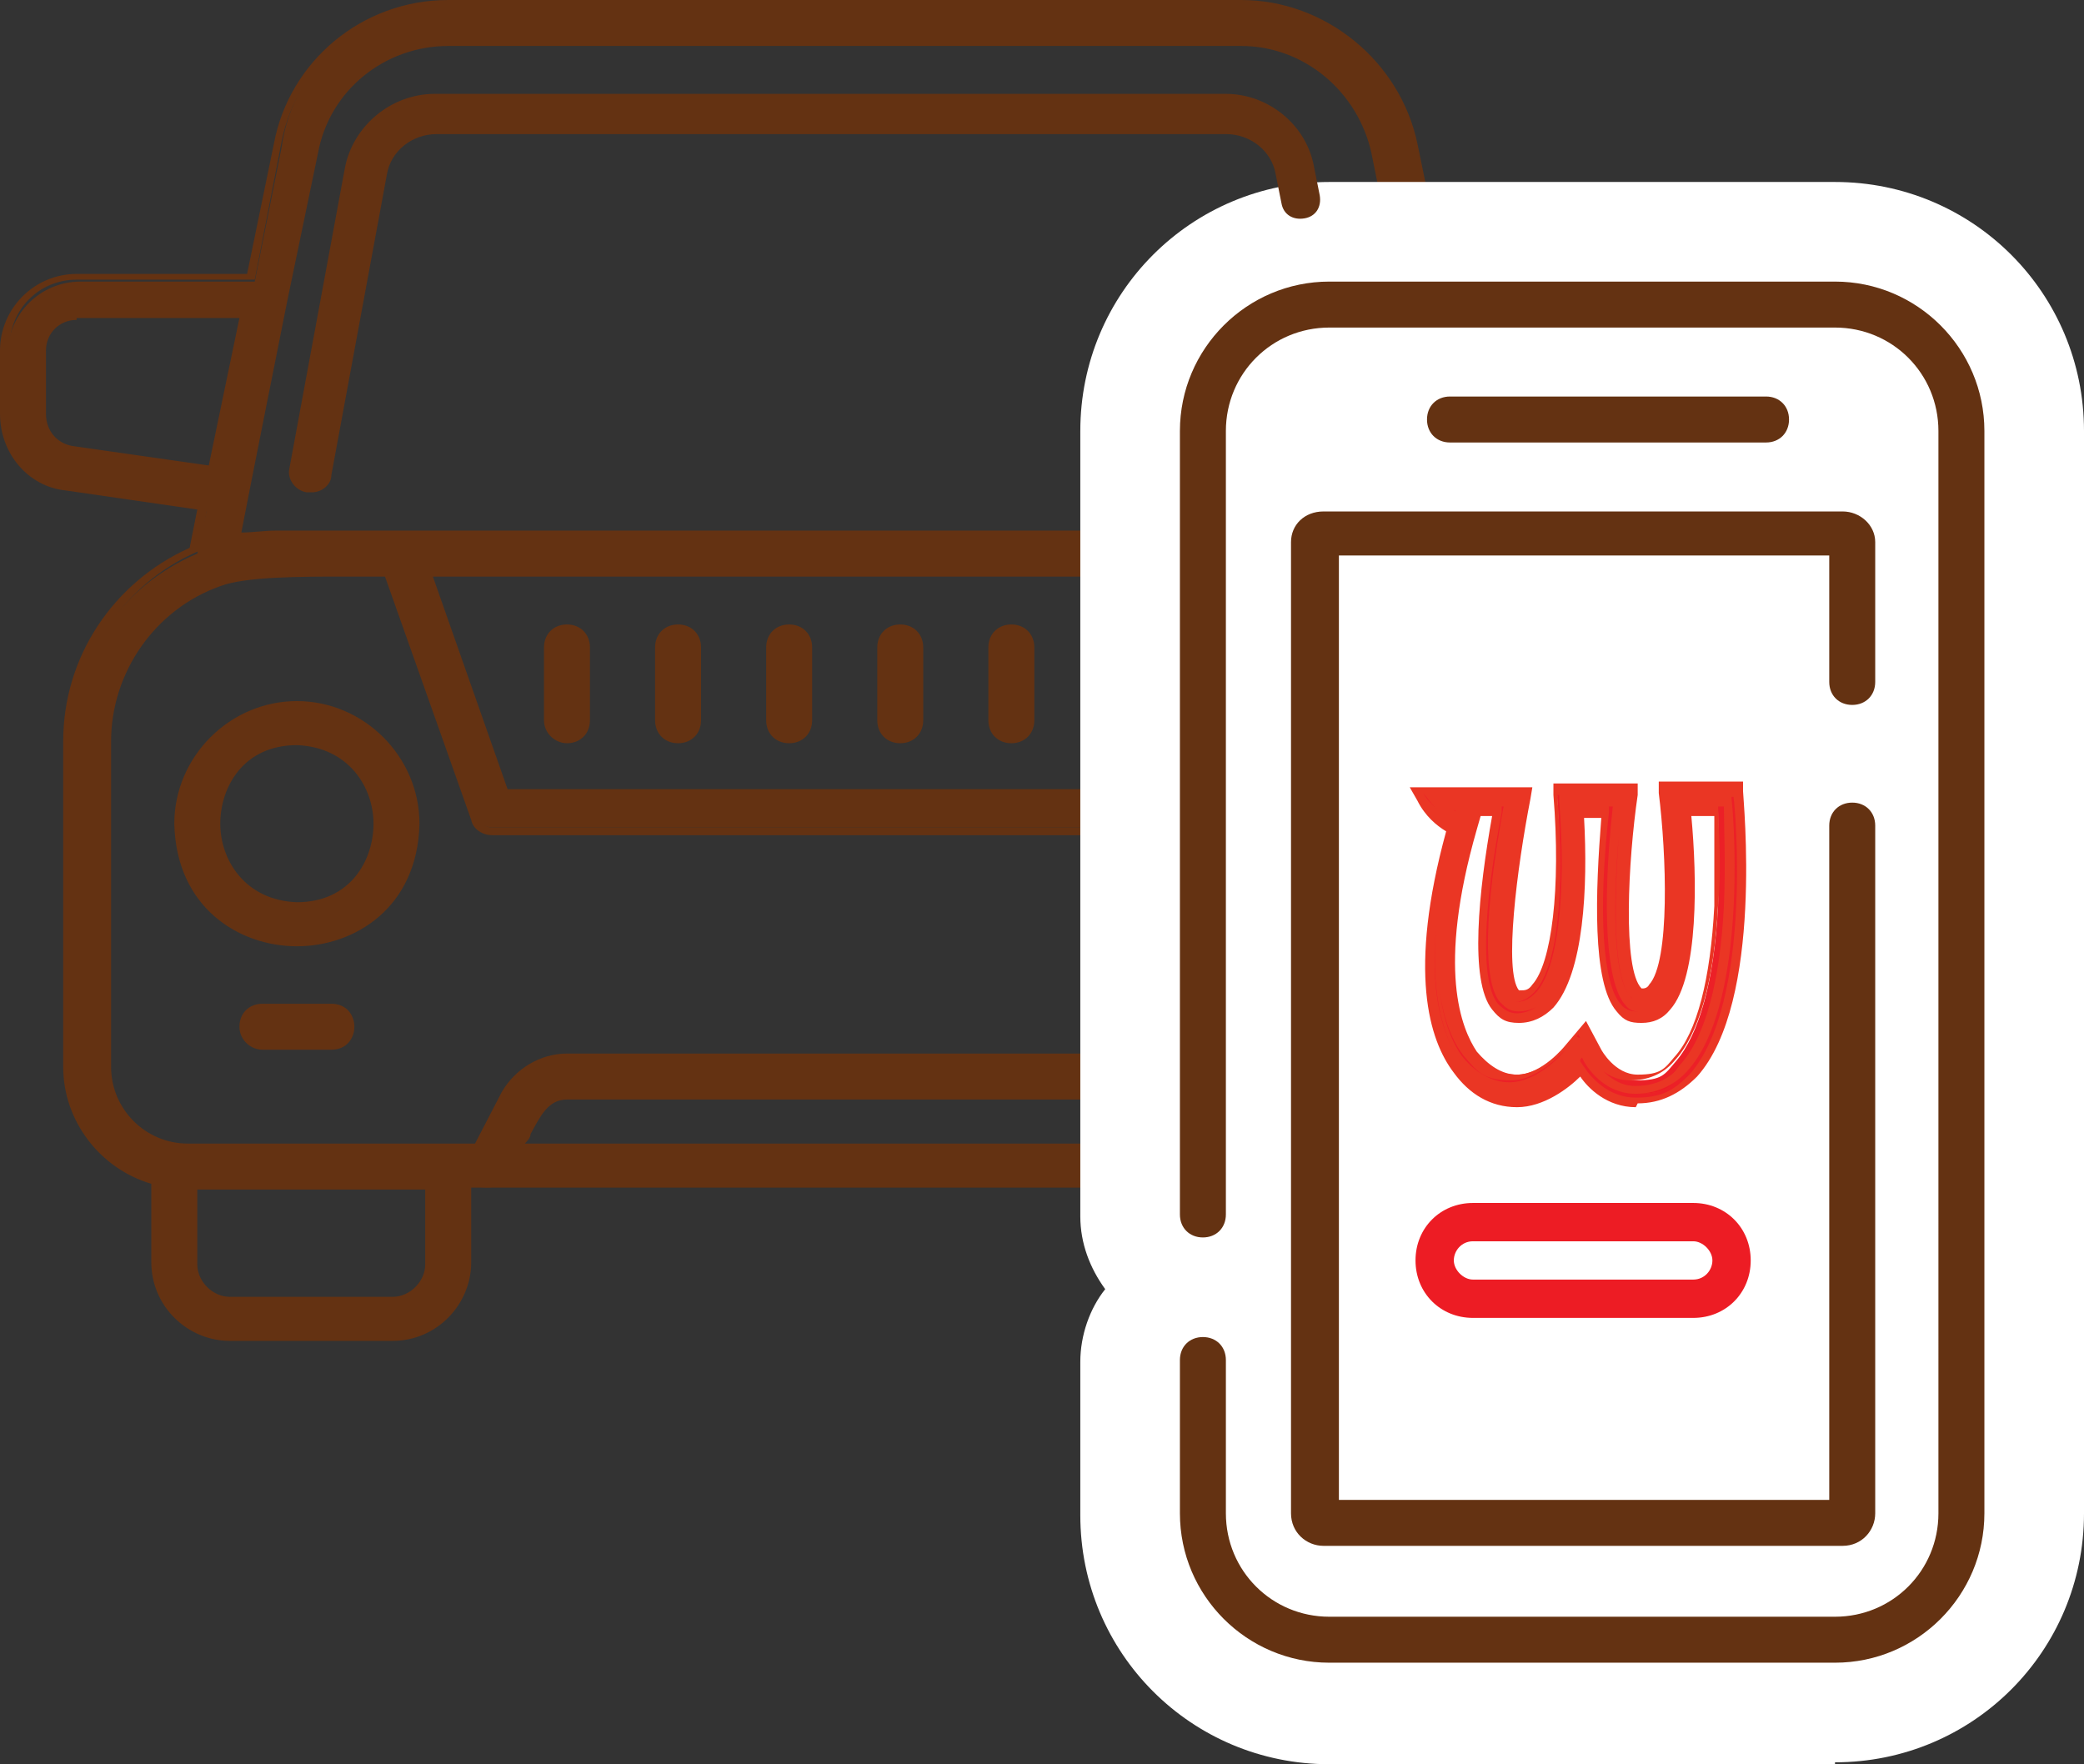
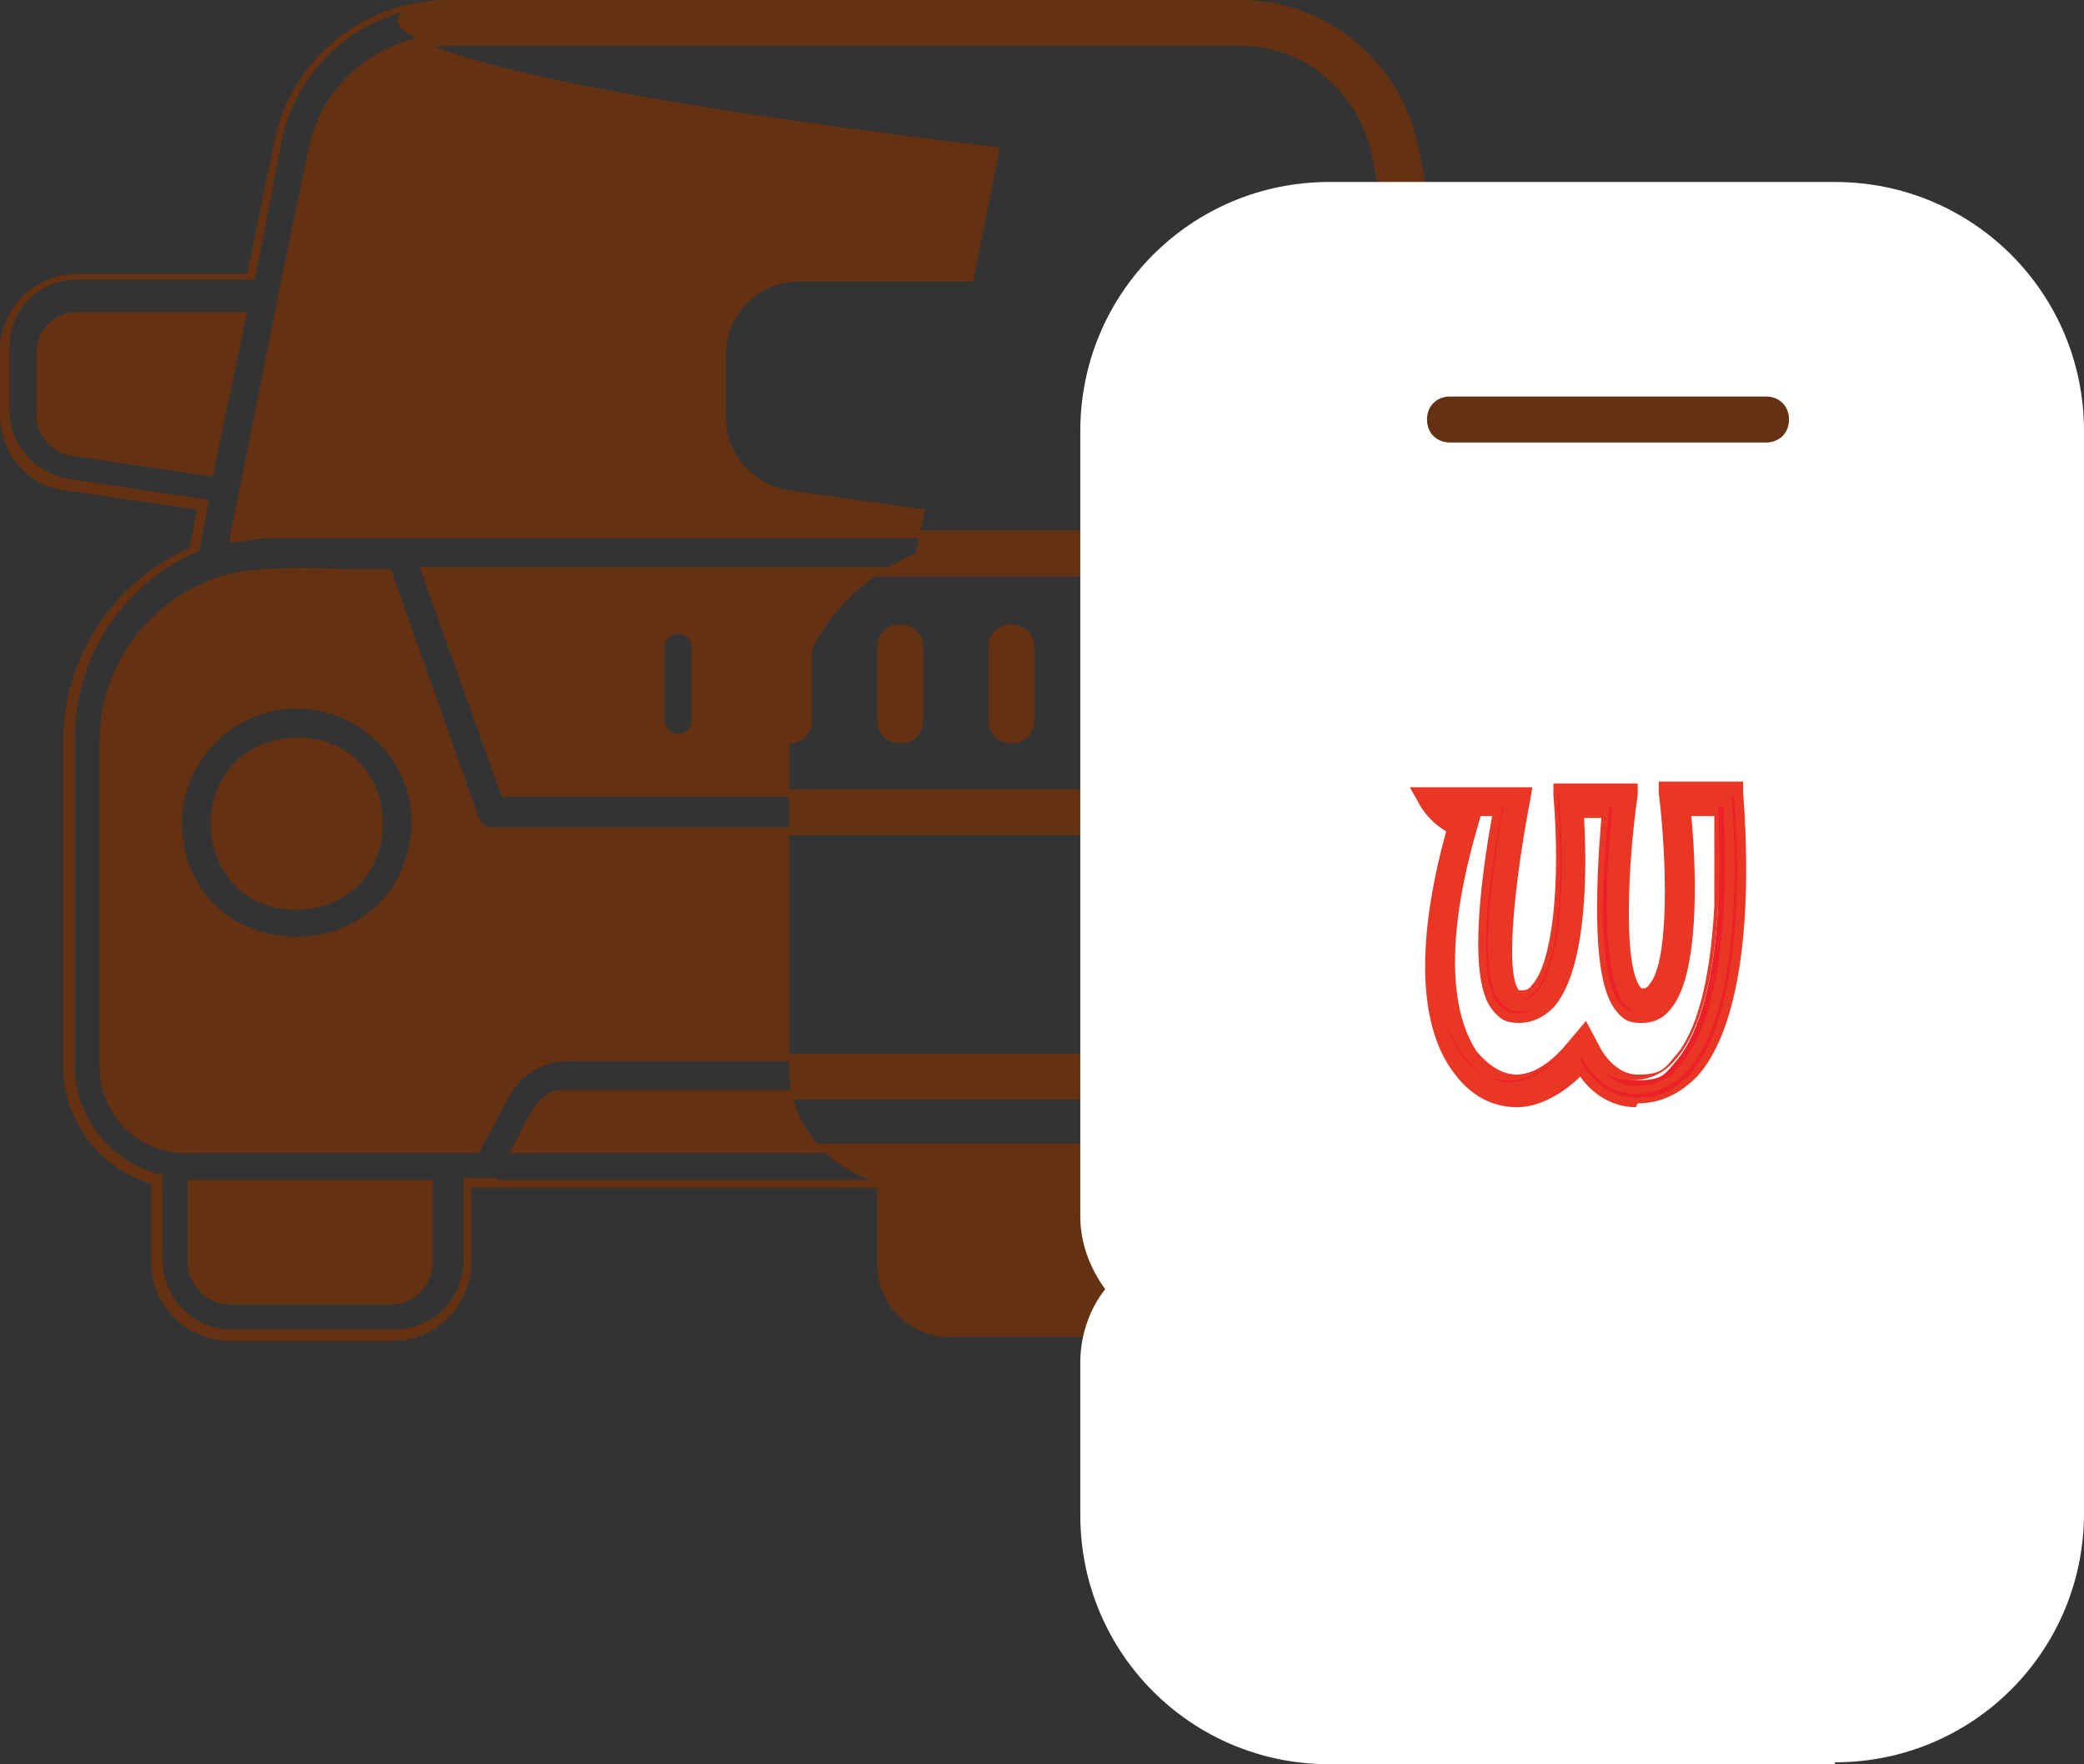
<svg xmlns="http://www.w3.org/2000/svg" id="Layer_2" version="1.1" viewBox="0 0 108.8 92.1">
  <rect x="0" y="0" width="108.8" height="92.1" fill="#333333" stroke="none" />
  <defs>
    <style>
      .st0 {
        fill: none;
      }

      .st1 {
        fill: #643212;
      }

      .st2 {
        fill-rule: evenodd;
      }

      .st2, .st3 {
        fill: #fff;
      }

      .st4 {
        fill: #ec2027;
      }

      .st5 {
        fill: #ed1c24;
      }

      .st6 {
        fill: #ec1c24;
      }

      .st7 {
        fill: #ea3624;
      }
    </style>
  </defs>
  <g id="Layer_1-2">
-     <path class="st1" d="M34.4,37.6v-3.8c0-.5.4-1,1-1s1,.4,1,1v3.8c0,.5-.4,1-1,1s-1-.4-1-1ZM41.2,38.6c.5,0,1-.4,1-1v-3.8c0-.5-.4-1-1-1s-1,.4-1,1v3.8c0,.5.4,1,1,1ZM58.5,38.6c.5,0,1-.4,1-1v-3.8c0-.5-.4-1-1-1s-1,.4-1,1v3.8c0,.5.4,1,1,1ZM52.8,38.6c.5,0,1-.4,1-1v-3.8c0-.5-.4-1-1-1s-1,.4-1,1v3.8c0,.5.4,1,1,1ZM47,38.6c.5,0,1-.4,1-1v-3.8c0-.5-.4-1-1-1s-1,.4-1,1v3.8c0,.5.4,1,1,1ZM87.9,18.3v3.3c0,1.9-1.4,3.5-3.3,3.8l-7.1,1,.5,2.4c3.9,1.6,6.5,5.6,6.5,9.9v17c0,2.9-1.9,5.3-4.6,6v4.3c0,2.1-1.7,3.8-3.8,3.8h-8.5c-2.1,0-3.8-1.7-3.8-3.8v-4.1H26.3c-.1,0-.3,0-.4,0-.3.2-1.2,0-1.5,0v4.1c0,2.1-1.7,3.8-3.8,3.8h-8.5c-2.1,0-3.8-1.7-3.8-3.8v-4.3c-2.6-.7-4.6-3.1-4.6-5.9v-17c0-4.4,2.6-8.2,6.6-9.9l.5-2.3-7.1-1c-1.9-.3-3.3-1.9-3.3-3.8v-3.3c0-2.1,1.7-3.8,3.8-3.8h9.1l1.4-7C15.3,3.3,19.1.2,23.4.2h41.4c4.3,0,8.1,3.1,8.9,7.3l1.4,7h9c2.1,0,3.8,1.7,3.8,3.8h0ZM12.2,28.1c.7-.1,1.4-.2,2.1-.2h59.4c.7,0,1.4,0,2.1.2-.9-4.5-3.1-15.6-4.1-20.2-.7-3.3-3.7-5.8-7.1-5.8H23.4c-3.4,0-6.4,2.4-7.1,5.8l-1.6,7.7c-.3,1.6-2.2,11.1-2.5,12.5h0ZM22.2,29.9l4.1,11.6h35.4l4.1-11.6s-43.6,0-43.6,0ZM11,24.6l1.6-8.1H4c-1,0-1.8.8-1.8,1.9v3.3c0,1,.7,1.8,1.7,1.9l7.2,1.1h0ZM22.4,61.8h-12.3v4.1c0,1.1.9,1.9,1.9,1.9h8.5c1.1,0,1.9-.9,1.9-1.9v-4.1ZM59.4,59.9c-.7-1-1-2.9-2.5-2.8h-27.3c-1.5,0-1.9,1.8-2.5,2.8h32.4ZM78,61.8h-12.3v4.1c0,1.1.9,1.9,1.9,1.9h8.5c1.1,0,1.9-.9,1.9-1.9,0,0,0-4.1,0-4.1ZM76.6,30.3c-1.9-.8-6.7-.4-8.8-.5l-4.5,12.8c-.1.4-.5.6-.9.6H25.7c-.4,0-.8-.3-.9-.6l-4.5-12.8c-2.1.1-6.9-.3-8.9.5-3.5,1.3-5.8,4.6-5.8,8.3v17c0,2.3,1.9,4.2,4.2,4.2h15.1l1.5-2.8c.6-1.2,1.9-1.9,3.2-1.9h27.3c1.3,0,2.6.7,3.2,1.9l1.5,2.8h16.8c2.3,0,4.2-1.9,4.2-4.2v-17c0-3.8-2.4-7.1-6-8.4h0ZM86,18.3c0-1-.8-1.9-1.8-1.9h-8.6c.3,1.4,1.3,6.7,1.6,8.1l7.2-1.1c1-.1,1.7-1,1.7-1.9v-3.3h0ZM74.8,52.7h-3.6c-.5,0-1,.4-1,1s.4,1,1,1h3.6c1.2,0,1.3-1.9,0-1.9h0ZM72.6,36.8c8.2.3,8.2,12.1,0,12.4-3.4,0-6.2-2.8-6.2-6.2s2.8-6.2,6.2-6.2h0ZM68.3,43c.2,5.7,8.4,5.7,8.6,0-.2-5.7-8.4-5.7-8.6,0ZM29.6,38.6c.5,0,1-.4,1-1v-3.8c0-.5-.4-1-1-1s-1,.4-1,1v3.8c0,.5.4,1,1,1ZM21.7,43c-.3,8.2-12.1,8.2-12.4,0,0-3.4,2.8-6.2,6.2-6.2s6.2,2.8,6.2,6.2h0ZM15.5,38.7c-5.7.2-5.7,8.4,0,8.6,5.7-.2,5.7-8.4,0-8.6ZM17.3,52.7h-3.6c-.5,0-1,.4-1,1s.4,1,1,1h3.6c1.2,0,1.2-1.9,0-1.9h0Z" />
+     <path class="st1" d="M34.4,37.6v-3.8c0-.5.4-1,1-1s1,.4,1,1v3.8c0,.5-.4,1-1,1s-1-.4-1-1ZM41.2,38.6c.5,0,1-.4,1-1v-3.8c0-.5-.4-1-1-1s-1,.4-1,1v3.8c0,.5.4,1,1,1ZM58.5,38.6c.5,0,1-.4,1-1v-3.8c0-.5-.4-1-1-1s-1,.4-1,1v3.8c0,.5.4,1,1,1ZM52.8,38.6c.5,0,1-.4,1-1v-3.8c0-.5-.4-1-1-1s-1,.4-1,1v3.8c0,.5.4,1,1,1ZM47,38.6c.5,0,1-.4,1-1v-3.8c0-.5-.4-1-1-1s-1,.4-1,1v3.8c0,.5.4,1,1,1ZM87.9,18.3v3.3c0,1.9-1.4,3.5-3.3,3.8l-7.1,1,.5,2.4c3.9,1.6,6.5,5.6,6.5,9.9v17c0,2.9-1.9,5.3-4.6,6v4.3c0,2.1-1.7,3.8-3.8,3.8h-8.5c-2.1,0-3.8-1.7-3.8-3.8v-4.1c-.1,0-.3,0-.4,0-.3.2-1.2,0-1.5,0v4.1c0,2.1-1.7,3.8-3.8,3.8h-8.5c-2.1,0-3.8-1.7-3.8-3.8v-4.3c-2.6-.7-4.6-3.1-4.6-5.9v-17c0-4.4,2.6-8.2,6.6-9.9l.5-2.3-7.1-1c-1.9-.3-3.3-1.9-3.3-3.8v-3.3c0-2.1,1.7-3.8,3.8-3.8h9.1l1.4-7C15.3,3.3,19.1.2,23.4.2h41.4c4.3,0,8.1,3.1,8.9,7.3l1.4,7h9c2.1,0,3.8,1.7,3.8,3.8h0ZM12.2,28.1c.7-.1,1.4-.2,2.1-.2h59.4c.7,0,1.4,0,2.1.2-.9-4.5-3.1-15.6-4.1-20.2-.7-3.3-3.7-5.8-7.1-5.8H23.4c-3.4,0-6.4,2.4-7.1,5.8l-1.6,7.7c-.3,1.6-2.2,11.1-2.5,12.5h0ZM22.2,29.9l4.1,11.6h35.4l4.1-11.6s-43.6,0-43.6,0ZM11,24.6l1.6-8.1H4c-1,0-1.8.8-1.8,1.9v3.3c0,1,.7,1.8,1.7,1.9l7.2,1.1h0ZM22.4,61.8h-12.3v4.1c0,1.1.9,1.9,1.9,1.9h8.5c1.1,0,1.9-.9,1.9-1.9v-4.1ZM59.4,59.9c-.7-1-1-2.9-2.5-2.8h-27.3c-1.5,0-1.9,1.8-2.5,2.8h32.4ZM78,61.8h-12.3v4.1c0,1.1.9,1.9,1.9,1.9h8.5c1.1,0,1.9-.9,1.9-1.9,0,0,0-4.1,0-4.1ZM76.6,30.3c-1.9-.8-6.7-.4-8.8-.5l-4.5,12.8c-.1.4-.5.6-.9.6H25.7c-.4,0-.8-.3-.9-.6l-4.5-12.8c-2.1.1-6.9-.3-8.9.5-3.5,1.3-5.8,4.6-5.8,8.3v17c0,2.3,1.9,4.2,4.2,4.2h15.1l1.5-2.8c.6-1.2,1.9-1.9,3.2-1.9h27.3c1.3,0,2.6.7,3.2,1.9l1.5,2.8h16.8c2.3,0,4.2-1.9,4.2-4.2v-17c0-3.8-2.4-7.1-6-8.4h0ZM86,18.3c0-1-.8-1.9-1.8-1.9h-8.6c.3,1.4,1.3,6.7,1.6,8.1l7.2-1.1c1-.1,1.7-1,1.7-1.9v-3.3h0ZM74.8,52.7h-3.6c-.5,0-1,.4-1,1s.4,1,1,1h3.6c1.2,0,1.3-1.9,0-1.9h0ZM72.6,36.8c8.2.3,8.2,12.1,0,12.4-3.4,0-6.2-2.8-6.2-6.2s2.8-6.2,6.2-6.2h0ZM68.3,43c.2,5.7,8.4,5.7,8.6,0-.2-5.7-8.4-5.7-8.6,0ZM29.6,38.6c.5,0,1-.4,1-1v-3.8c0-.5-.4-1-1-1s-1,.4-1,1v3.8c0,.5.4,1,1,1ZM21.7,43c-.3,8.2-12.1,8.2-12.4,0,0-3.4,2.8-6.2,6.2-6.2s6.2,2.8,6.2,6.2h0ZM15.5,38.7c-5.7.2-5.7,8.4,0,8.6,5.7-.2,5.7-8.4,0-8.6ZM17.3,52.7h-3.6c-.5,0-1,.4-1,1s.4,1,1,1h3.6c1.2,0,1.2-1.9,0-1.9h0Z" />
    <path class="st1" d="M76.1,70h-8.5c-2.2,0-4.1-1.8-4.1-4.1v-3.9H26.3c-.1,0-.3,0-.4,0-.2,0-.7,0-1.1,0h-.2v3.9c0,2.2-1.8,4.1-4.1,4.1h-8.5c-2.2,0-4.1-1.8-4.1-4.1v-4.1c-2.7-.8-4.6-3.3-4.6-6.1v-17c0-4.4,2.6-8.3,6.6-10.1l.4-2-6.9-1C1.5,25.4,0,23.7,0,21.6v-3.3C0,16.1,1.8,14.3,4,14.3h8.9l1.4-6.8C15.1,3.2,18.9,0,23.4,0h41.4c4.4,0,8.3,3.2,9.2,7.5l1.4,6.8h8.8c2.2,0,4,1.8,4,4h0v3.3c0,2-1.5,3.8-3.5,4l-6.8,1,.4,2c4,1.7,6.6,5.7,6.6,10v17c0,2.8-1.9,5.3-4.6,6.1v4.1c0,2.2-1.8,4.1-4.1,4.1h0ZM25.8,61.5h.1c.1.1.2.1.3.1h37.8v4.3c0,2,1.6,3.6,3.6,3.6h8.5c2,0,3.6-1.6,3.6-3.6v-4.5h.2c2.6-.7,4.4-3.1,4.4-5.8v-17c0-4.2-2.6-8.1-6.4-9.7h-.1s-.6-2.8-.6-2.8l7.3-1.1c1.8-.2,3.1-1.8,3.1-3.6v-3.3c0-.9-.4-1.8-1-2.5-.7-.7-1.6-1-2.5-1h-9.2l-1.4-7.2c-.8-4.1-4.5-7.1-8.7-7.1H23.4c-4.2,0-7.9,3-8.7,7.1l-1.4,7.2H4c-2,0-3.5,1.6-3.5,3.5v3.3c0,1.8,1.3,3.3,3.1,3.6l7.3,1.1-.5,2.7h-.1c-3.9,1.7-6.4,5.5-6.4,9.8v17c0,2.7,1.8,5,4.4,5.7h.2v4.5c0,2,1.6,3.6,3.6,3.6h8.5c2,0,3.6-1.6,3.6-3.6v-4.3h.2c.1,0,.2,0,.4,0,.3,0,.9,0,1,0h.1c0,0,0,0,0,0ZM76.1,68.1h-8.5c-1.2,0-2.2-1-2.2-2.2v-4.3h12.8v4.3c0,1.2-1,2.2-2.2,2.2ZM65.9,62.1v3.9c0,.9.8,1.7,1.7,1.7h8.5c.9,0,1.7-.8,1.7-1.7v-3.9h-11.8ZM20.5,68.1h-8.5c-1.2,0-2.2-1-2.2-2.2v-4.3h12.8v4.3c0,1.2-1,2.2-2.1,2.2ZM10.3,62.1v3.9c0,.9.8,1.7,1.7,1.7h8.5c.9,0,1.7-.8,1.7-1.7v-3.9h-11.8ZM78.4,60.2h-16.9l-1.6-3c-.6-1.1-1.8-1.8-3-1.8h-27.3c-1.2,0-2.4.7-3,1.8l-1.6,3h-15.3c-2.5,0-4.5-2-4.5-4.5v-17c0-3.8,2.4-7.2,6-8.5,1.4-.6,4.4-.6,6.7-.5.9,0,1.7,0,2.3,0h.2l4.6,13c.1.3.4.5.7.5h36.8c.3,0,.6-.2.7-.5l4.6-13h.2c.6,0,1.4,0,2.3,0,2.3,0,5.1,0,6.6.5,3.7,1.3,6.1,4.7,6.1,8.6v17c0,2.5-2,4.5-4.5,4.5h0ZM61.7,59.7h16.7c2.2,0,4-1.8,4-4v-17c0-3.7-2.3-7-5.8-8.1h0c-1.3-.6-4.1-.5-6.4-.5-.8,0-1.6,0-2.1,0l-4.5,12.7c-.2.5-.6.8-1.1.8H25.7c-.5,0-1-.3-1.1-.8l-4.5-12.7c-.6,0-1.3,0-2.1,0-2.3,0-5.2,0-6.5.5-3.4,1.2-5.7,4.5-5.7,8.1v17c0,2.2,1.8,4,4,4h15l1.4-2.7c.7-1.2,2-2,3.4-2h27.3c1.4,0,2.7.8,3.4,2l1.5,2.7h0ZM59.8,60.2H26.6l.2-.4c.1-.2.3-.5.4-.8.5-.9,1-2.1,2.2-2.1h27.4c1.2,0,1.8,1.1,2.2,2.1.2.3.3.6.5.8l.2.3h0ZM27.4,59.7h31.6c0-.2-.2-.3-.3-.5-.4-.9-.9-1.8-1.8-1.8h-27.3c-1,0-1.4.9-1.9,1.8,0,.2-.2.4-.3.5ZM74.8,54.8h-3.6c-.7,0-1.2-.5-1.2-1.2s.5-1.2,1.2-1.2h3.6c.8,0,1.2.6,1.2,1.2s-.4,1.2-1.2,1.2ZM71.1,52.9c-.4,0-.7.3-.7.7s.3.7.7.7h3.6c.5,0,.7-.4.7-.7s-.2-.7-.7-.7h-3.6ZM17.3,54.8h-3.6c-.6,0-1.2-.5-1.2-1.2s.5-1.2,1.2-1.2h3.6c.8,0,1.2.6,1.2,1.2s-.4,1.2-1.2,1.2ZM13.7,52.9c-.4,0-.7.3-.7.7s.3.7.7.7h3.6c.5,0,.7-.4.7-.7s-.2-.7-.7-.7h-3.6ZM72.7,49.4c-3.6,0-6.4-2.9-6.4-6.4s2.9-6.4,6.4-6.4h0c4.4.2,6.4,3.4,6.4,6.4s-2,6.3-6.4,6.4h0ZM72.6,37c-3.3,0-6,2.7-6,6s2.7,6,6,6c4.1-.1,5.9-3.2,5.9-6s-1.9-5.8-5.9-6ZM15.5,49.4c-3,0-6.3-2-6.4-6.4,0-3.5,2.9-6.4,6.4-6.4s6.4,2.9,6.4,6.4h0c-.1,4.4-3.4,6.4-6.4,6.4h0ZM15.5,37c-3.3,0-6,2.7-6,6,.1,4.1,3.2,5.9,6,5.9s5.8-1.9,6-5.9c0-3.3-2.7-6-6-6h0ZM15.5,47.5c-3.1,0-4.5-2.4-4.5-4.5s1.4-4.4,4.5-4.5h0c3.1,0,4.5,2.4,4.5,4.5s-1.4,4.4-4.5,4.5ZM15.5,38.9c-2.8,0-4,2.2-4,4.1s1.3,4,4,4.1c2.8,0,4-2.2,4-4.1s-1.3-4-4-4.1ZM72.6,47.5h0c-2.1,0-4.4-1.4-4.5-4.5h0c0-3.1,2.4-4.5,4.5-4.5s4.4,1.4,4.5,4.5c0,3.1-2.4,4.5-4.5,4.5h0ZM68.6,43c0,2.8,2.2,4,4.1,4s4-1.3,4.1-4c0-2.8-2.2-4-4.1-4s-4,1.3-4.1,4h0ZM61.9,41.6H26.2l-4.3-12h44.3l-4.3,12h0ZM26.5,41.2h35.1l3.9-11.1H22.6l3.9,11.1ZM58.5,38.8c-.7,0-1.2-.5-1.2-1.2v-3.8c0-.7.5-1.2,1.2-1.2s1.2.5,1.2,1.2v3.8c0,.7-.5,1.2-1.2,1.2ZM58.5,33.1c-.4,0-.7.3-.7.7v3.8c0,.4.3.7.7.7s.7-.3.7-.7v-3.8c0-.4-.3-.7-.7-.7ZM52.8,38.8c-.7,0-1.2-.5-1.2-1.2v-3.8c0-.7.5-1.2,1.2-1.2s1.2.5,1.2,1.2v3.8c0,.7-.5,1.2-1.2,1.2ZM52.8,33.1c-.4,0-.7.3-.7.7v3.8c0,.4.3.7.7.7s.7-.3.7-.7v-3.8c0-.4-.3-.7-.7-.7ZM47,38.8c-.7,0-1.2-.5-1.2-1.2v-3.8c0-.7.5-1.2,1.2-1.2s1.2.5,1.2,1.2v3.8c0,.7-.5,1.2-1.2,1.2ZM47,33.1c-.4,0-.7.3-.7.7v3.8c0,.4.3.7.7.7s.7-.3.7-.7v-3.8c0-.4-.3-.7-.7-.7ZM41.2,38.8c-.7,0-1.2-.5-1.2-1.2v-3.8c0-.7.5-1.2,1.2-1.2s1.2.5,1.2,1.2v3.8c0,.7-.5,1.2-1.2,1.2ZM41.2,33.1c-.4,0-.7.3-.7.7v3.8c0,.4.3.7.7.7s.7-.3.7-.7v-3.8c0-.4-.3-.7-.7-.7ZM35.4,38.8c-.7,0-1.2-.5-1.2-1.2v-3.8c0-.7.5-1.2,1.2-1.2s1.2.5,1.2,1.2v3.8c0,.7-.5,1.2-1.2,1.2ZM35.4,33.1c-.4,0-.7.3-.7.7v3.8c0,.4.3.7.7.7s.7-.3.7-.7v-3.8c0-.4-.3-.7-.7-.7ZM29.6,38.8c-.6,0-1.2-.5-1.2-1.2v-3.8c0-.7.5-1.2,1.2-1.2s1.2.5,1.2,1.2v3.8c0,.7-.5,1.2-1.2,1.2ZM29.6,33.1c-.4,0-.7.3-.7.7v3.8c0,.4.3.7.7.7s.7-.3.7-.7v-3.8c0-.4-.3-.7-.7-.7ZM76.2,28.4h-.3c-.6-.2-1.3-.3-2.1-.3H14.4c-.8,0-1.5.1-2.1.2h-.3c0,0,0-.3,0-.3.3-1.4,2.2-10.9,2.5-12.5l1.6-7.7c.7-3.5,3.8-6,7.3-6h41.4c3.5,0,6.6,2.5,7.3,6l1.7,8.4c.9,4.5,1.9,9.2,2.4,11.8,0,0,0,.3,0,.3ZM73.8,27.7c.6,0,1.2,0,1.8.2-.5-2.7-1.5-7.2-2.3-11.5l-1.7-8.4c-.7-3.2-3.5-5.6-6.8-5.6H23.4c-3.3,0-6.2,2.3-6.8,5.6l-1.6,7.7c-.3,1.5-2,10-2.4,12.1.6,0,1.2-.1,1.8-.1h59.5,0ZM11.2,24.9l-7.4-1.1c-1.1-.1-1.9-1.1-1.9-2.1v-3.3c0-1.1.9-2.1,2.1-2.1h8.9l-1.8,8.6h0ZM4,16.7c-.9,0-1.6.7-1.6,1.6v3.3c0,.9.6,1.6,1.5,1.7l7,1,1.6-7.7H4ZM76.9,24.9l-1.7-8.6h8.9c1.1,0,2.1.9,2.1,2.1v3.3c0,1.1-.8,2-1.9,2.1l-7.4,1.1h0ZM75.8,16.7l1.5,7.7,7-1c.8-.1,1.5-.8,1.5-1.7v-3.3c0-.9-.7-1.6-1.6-1.6,0,0-8.3,0-8.3,0Z" />
    <path class="st1" d="M95.8,86.8h-26.4c-4.3,0-7.8-3.5-7.8-7.8v-8c0-.7.5-1.2,1.2-1.2s1.2.5,1.2,1.2v8c0,3,2.4,5.4,5.4,5.4h26.4c3,0,5.4-2.4,5.4-5.4V22.5c0-3-2.4-5.4-5.4-5.4h-26.4c-3,0-5.4,2.4-5.4,5.4v40.9c0,.7-.5,1.2-1.2,1.2s-1.2-.5-1.2-1.2V22.5c0-4.3,3.5-7.8,7.8-7.8h26.4c4.3,0,7.8,3.5,7.8,7.8v56.5c0,4.3-3.5,7.8-7.8,7.8h0Z" />
    <path class="st3" d="M95.8,92.1h-26.4c-7.2,0-13-5.8-13-13v-8c0-1.4.5-2.8,1.3-3.8-.8-1.1-1.3-2.4-1.3-3.8V22.5c0-7.2,5.8-13,13-13h26.4c7.2,0,13,5.8,13,13v56.5c0,7.2-5.8,13-13,13h0ZM68,67.2c.8,1.1,1.3,2.4,1.3,3.8v8c0,0,0,.2.2.2h26.4c0,0,.2,0,.2-.2V22.5c0,0,0-.2-.2-.2h-26.4c0,0-.2,0-.2.2v40.9c0,1.4-.5,2.8-1.3,3.8Z" />
    <path class="st2" d="M62.8,63.4V22.5c0-3.6,3-6.6,6.6-6.6h26.4c3.7,0,6.6,3,6.6,6.6v56.5c0,3.7-3,6.6-6.6,6.6h-26.4c-3.7,0-6.6-3-6.6-6.6v-8" />
-     <path class="st1" d="M95.8,86.8h-26.4c-4.3,0-7.8-3.5-7.8-7.8v-8c0-.7.5-1.2,1.2-1.2s1.2.5,1.2,1.2v8c0,3,2.4,5.4,5.4,5.4h26.4c3,0,5.4-2.4,5.4-5.4V22.5c0-3-2.4-5.4-5.4-5.4h-26.4c-3,0-5.4,2.4-5.4,5.4v40.9c0,.7-.5,1.2-1.2,1.2s-1.2-.5-1.2-1.2V22.5c0-4.3,3.5-7.8,7.8-7.8h26.4c4.3,0,7.8,3.5,7.8,7.8v56.5c0,4.3-3.5,7.8-7.8,7.8h0Z" />
    <path class="st2" d="M96.6,43.2v35.9c0,.2-.2.5-.5.5h-27.1c-.2,0-.5-.2-.5-.5V28.3c0-.2.2-.5.5-.5h27.1c.2,0,.5.2.5.5v7.3" />
-     <path class="st1" d="M96.2,80.7h-27.1c-.9,0-1.7-.7-1.7-1.7V28.3c0-.9.7-1.6,1.7-1.6h27.1c.9,0,1.7.7,1.7,1.6v7.3c0,.7-.5,1.2-1.2,1.2s-1.2-.5-1.2-1.2v-6.6h-25.6v49.3h25.6v-35.2c0-.7.5-1.2,1.2-1.2s1.2.5,1.2,1.2v35.9c0,.9-.7,1.7-1.7,1.7h0Z" />
    <path class="st1" d="M92.2,23.1h-16.5c-.7,0-1.2-.5-1.2-1.2s.5-1.2,1.2-1.2h16.5c.7,0,1.2.5,1.2,1.2s-.5,1.2-1.2,1.2Z" />
    <line class="st0" x1="74.3" y1="38.9" x2="95.7" y2="49.6" />
-     <line class="st0" x1="85" y1="44.3" x2="95.7" y2="32.1" />
    <line class="st0" x1="78.3" y1="40.9" x2="71.6" y2="63" />
-     <path class="st5" d="M88.4,68.8h-11.5c-1.7,0-3-1.3-3-3s1.3-3,3-3h11.5c1.7,0,3,1.3,3,3s-1.3,3-3,3ZM76.9,64.8c-.6,0-1,.5-1,1s.5,1,1,1h11.5c.6,0,1-.5,1-1s-.5-1-1-1h-11.5Z" />
-     <path class="st1" d="M16.2,25.7c0,0-.1,0-.2,0-.6-.1-1-.7-.9-1.2l2.9-15.7c.4-2.2,2.4-3.9,4.7-3.9h41.3c2.2,0,4.2,1.6,4.6,3.8l.3,1.5c.1.6-.2,1.1-.8,1.2s-1.1-.2-1.2-.8l-.3-1.5c-.2-1.2-1.3-2.1-2.6-2.1H22.8c-1.3,0-2.4.9-2.6,2.1l-2.9,15.7c0,.5-.5.9-1,.9h0Z" />
  </g>
  <g>
    <g>
      <path class="st6" d="M85.4,57.3c-1.9,0-2.9-1.9-2.9-1.9,0,0-1.5,1.9-3.4,1.9-2.6,0-6.2-3.3-3.2-14.2,0,0-1.2-.5-1.7-1.5h4.9s-2.2,10.7,0,10.7,2.6-5.1,2.2-10.7h3.3s-1.3,10.8.9,10.8,1.4-10.8,1.4-10.8h3.4s1.5,15.7-5,15.7ZM89.9,42.1h-2.2c.2,2.2.6,8.5-.9,10.2-.3.3-.7.5-1.1.5s-.6,0-.9-.4c-1.4-1.5-.8-7.9-.6-10.3h-2c.2,2.8.3,8.2-1.4,10.1-.4.4-.9.7-1.4.7s-.7-.2-1-.5c-1.3-1.6-.2-7.8.2-10.3h-2.9c.3.3.7.4.7.4l.4.2v.5c-2.2,7.5-.9,10.8,0,12.1.7.9,1.5,1.4,2.5,1.4,1.5,0,2.9-1.7,2.9-1.7l.6-.7.4.8c0,0,.8,1.6,2.3,1.6s1.7-.3,2.3-1.1c1.3-1.4,2.1-4.3,2.3-8.2.1-2.3,0-4.3,0-5.2Z" />
      <path class="st7" d="M85.4,57.5c-1.6,0-2.5-1.2-2.9-1.7-.5.5-1.8,1.7-3.3,1.7s-2.3-.6-3.1-1.7c-1.3-1.7-2.4-5.3-.4-12.6-.4-.2-1.2-.7-1.6-1.6l-.2-.4h5.6s0,.3,0,.3c-.5,2.4-1.6,9-.5,10.3,0,.1.2.2.3.2.3,0,.6-.1.8-.4,1.1-1.2,1.5-5.1,1.2-10.1v-.3s3.9,0,3.9,0v.3c-.3,2.4-.8,9.1.3,10.3.1.1.2.2.3.2.2,0,.4,0,.5-.3,1.3-1.4.9-7.9.6-10.2v-.3s3.9,0,3.9,0v.2c0,.4,1.1,10.9-2.4,14.7-.8.9-1.8,1.3-2.9,1.3ZM82.6,54.9l.2.4s.9,1.8,2.6,1.8,1.9-.4,2.6-1.2c3-3.3,2.4-12.5,2.3-14.1h-2.9c.2,1.5.8,8.6-.8,10.3-.4.5-1.1.6-1.6,0-1.4-1.5-.7-8.7-.5-10.4h-2.8c.4,5.1-.1,8.9-1.3,10.2-.3.4-.7.5-1.2.5s-.5-.1-.7-.4c-1.3-1.6,0-8.6.4-10.4h-4.2c.5.7,1.3,1.1,1.3,1.1h.2c0,0,0,.3,0,.3-2.2,7.7-.8,11,.2,12.4.7.9,1.7,1.5,2.7,1.5,1.7,0,3.2-1.8,3.2-1.8l.2-.3ZM85.4,56.9c-1.7,0-2.5-1.7-2.6-1.7l-.2-.5-.3.4s-1.4,1.8-3.1,1.8-2-.5-2.7-1.5c-1-1.3-2.3-4.7-.2-12.3v-.3c0,0-.2-.1-.2-.1,0,0-.4-.2-.7-.5l-.6-.4h4s0,.3,0,.3c-1,5.3-1.1,9-.3,10.1.2.3.5.4.8.4.5,0,.9-.2,1.2-.6,1.7-1.8,1.5-7.5,1.4-9.9v-.3s2.6,0,2.6,0v.3c-.2,2-.8,8.6.5,10.1.5.5,1.2.4,1.7,0,1.5-1.6,1-8.1.8-10v-.3s2.7,0,2.7,0v.2c0,.8.2,2.9,0,5.3-.2,4-1,6.9-2.3,8.4-.7.8-1.5,1.1-2.5,1.1ZM82.7,53.8l.6,1.2s.7,1.5,2.1,1.5,1.5-.3,2.1-1c1.2-1.4,2-4.2,2.2-8.1.1-2.1,0-4.1,0-5h-1.7c.2,2.7.5,8.5-1,10.1-.4.4-.8.6-1.3.6s-.7,0-1.1-.5c-1.3-1.5-1-6.9-.7-10.2h-1.5c.2,3.1.2,8.2-1.5,10-.4.5-1,.7-1.6.7s-.9-.2-1.2-.6c-1.3-1.5-.5-6.9.1-10.2h-1.8s.5.3.5.3l-.2.7c-2.1,7.4-.8,10.6.1,11.8.6.8,1.4,1.3,2.3,1.3,1.4,0,2.7-1.6,2.7-1.6l.8-1Z" />
    </g>
    <g>
      <path class="st4" d="M85.4,57.5c-1.6,0-2.5-1.1-2.9-1.7-.5.6-1.8,1.7-3.3,1.7s-2.3-.6-3.1-1.7c-1.3-1.7-2.4-5.3-.4-12.6-.4-.2-1.2-.7-1.6-1.6l-.2-.4h5.7s0,.3,0,.3c-.5,2.4-1.6,9-.5,10.3,0,.1.2.2.3.2.3,0,.5-.1.8-.4,1.1-1.2,1.5-5.1,1.1-10.1v-.3s3.9,0,3.9,0v.3c-.3,2.4-.8,9.1.3,10.3.1.1.2.2.3.2.2,0,.3,0,.5-.2,1.3-1.4.9-7.9.6-10.2v-.3s3.9,0,3.9,0v.2c0,.4,1.1,10.9-2.4,14.7-.8.9-1.8,1.3-2.9,1.3ZM82.6,54.9l.2.4s.9,1.8,2.6,1.8,1.8-.4,2.5-1.2c3-3.3,2.4-12.4,2.3-14h-2.9c.2,1.6.8,8.6-.8,10.3-.4.5-1.1.6-1.6,0-1.4-1.5-.7-8.7-.5-10.4h-2.7c.4,5.1-.1,8.9-1.3,10.2-.3.4-.7.5-1.2.5s-.5-.1-.7-.4c-1.3-1.6,0-8.6.4-10.4h-4.1s0,0,0,0h4v.3c-1.1,5.3-1.2,9-.3,10,.2.3.5.4.8.4.4,0,.9-.2,1.2-.6,1.7-1.8,1.5-7.5,1.3-9.9v-.3s2.6,0,2.6,0v.3c-.6,5.3-.4,9.1.5,10.1.3.3.5.4.7.4.4,0,.7-.2.9-.4,1.5-1.6,1-8.1.8-10v-.3s2.8,0,2.8,0v.2c0,1,.2,3,0,5.3-.2,4-1,7-2.3,8.4-.7.8-1.5,1.1-2.5,1.1-1.7,0-2.5-1.7-2.6-1.7l-.2-.5-.3.4s-1.4,1.8-3.1,1.8-2-.5-2.7-1.5c-1-1.3-2.3-4.7-.2-12.3v-.3c0,0-.2-.1-.2-.1,0,0-.4-.2-.7-.5l-.5-.4c.5.6,1.2.9,1.2.9h.2c0,0,0,.3,0,.3-2.2,7.7-.8,11,.2,12.4.7.9,1.7,1.5,2.7,1.5,1.7,0,3.2-1.8,3.2-1.8l.3-.3ZM82.7,53.8l.6,1.2c0,0,.7,1.4,2.1,1.4s1.5-.3,2.1-1c1.2-1.4,2-4.2,2.2-8.1.1-2.1,0-3.9,0-5h-1.7c.2,2.7.5,8.4-1,10.1-.4.4-.8.6-1.3.6s-.7,0-1.1-.5c-1.3-1.5-1-6.9-.7-10.2h-1.5c.2,3.1.2,8.2-1.5,10-.4.5-1,.7-1.6.7s-.9-.2-1.2-.6c-1.3-1.5-.5-6.9.1-10.2h-1.7l.5.2-.2.7c-2.1,7.4-.8,10.6.1,11.8.6.8,1.4,1.2,2.3,1.2,1.4,0,2.7-1.6,2.7-1.6l.8-1Z" />
      <path class="st7" d="M85.4,57.8c-1.5,0-2.5-1-2.9-1.6-.6.6-1.9,1.6-3.3,1.6s-2.5-.7-3.3-1.8c-1.3-1.7-2.4-5.3-.4-12.6-.5-.3-1.1-.8-1.5-1.6l-.4-.7h6.4s-.1.6-.1.6c-.7,3.6-1.4,9-.6,10,0,0,0,0,.1,0,.2,0,.4,0,.6-.3,1-1.1,1.5-5,1.1-9.9v-.6s4.4,0,4.4,0v.6c-.5,3.4-.8,9.1.2,10.1,0,0,.1,0,.1,0,0,0,.2,0,.3-.2,1.1-1.2.9-6.8.5-10v-.6c0,0,4.4,0,4.4,0v.5c0,.4,1.1,11-2.4,14.9-.9.9-1.9,1.4-3.1,1.4ZM82.5,55.4l.2.3c.4.6,1.3,1.6,2.7,1.6s2-.4,2.8-1.2c3.3-3.7,2.4-14,2.3-14.5h0s-3.5,0-3.5,0h0c0,.1.9,8.6-.7,10.4-.3.4-.8.5-1.2,0-1.4-1.6-.4-10.4-.4-10.5h0s-3.4,0-3.4,0h0c.4,5.2,0,9-1.2,10.3-.3.3-.6.5-1,.5s-.4,0-.5-.3c-1.3-1.6.5-10.4.5-10.5h0s-4.9,0-4.9,0h0s0,0,0,0h4.9s0,.3,0,.3c-.8,4.2-1.4,9-.4,10.2.1.2.3.3.5.3.4,0,.7-.2,1-.5,1.1-1.2,1.6-5,1.2-10v-.3s3.3,0,3.3,0v.3c-.5,4.2-.6,9.1.4,10.2.1.2.3.2.5.2h0c.2,0,.5-.1.7-.3,1.1-1.3,1.1-6.1.7-10.1v-.3s3.4,0,3.4,0v.2c.2,1.8.7,10.9-2.3,14.2-.7.8-1.7,1.2-2.7,1.2-1.9,0-2.8-1.8-2.8-1.9h0s0,0,0,0c0,0-1.5,1.9-3.4,1.9s-2.2-.6-2.9-1.6c-1-1.4-2.4-4.8-.3-12.6h0s0,0,0,0c0,0-.7-.3-1.3-1h0l-.4-.5c.4.7,1.2,1.2,1.5,1.4h.2c0,0,0,.3,0,.3-2,7.3-.9,10.7.3,12.4.8,1,1.8,1.6,2.9,1.6s2.7-1.2,3.1-1.7l.2-.2ZM82.7,54.3l.4.8c0,0,.8,1.6,2.3,1.6s1.7-.3,2.3-1.1c1.3-1.4,2.1-4.3,2.3-8.3.1-2.2,0-4.2,0-5.2h0s-2.3,0-2.3,0h0c.2,2.5.6,8.6-.9,10.2-.3.3-.7.5-1.1.5s-.6,0-.9-.4c-.9-1.1-1.2-4.8-.6-10.3h0s-2.1,0-2.1,0c.2,2.4.3,8.2-1.4,10.1-.4.4-.9.6-1.4.6s-.7-.2-1-.5c-.9-1.1-.8-4.8.2-10.2h0s-3,0-3,0h0s0,0,0,0h2.9v.3c-1,5.2-1.1,8.9-.2,10,.3.3.6.5,1,.5s1-.2,1.4-.7c1.7-1.8,1.6-6.9,1.4-9.8v-.3s2,0,2,0v.3c-.6,5.3-.3,9,.6,10,.3.4.7.4.9.4.4,0,.8-.2,1.1-.5,1.5-1.6,1.1-7.5.9-10v-.3s2.2,0,2.2,0v.2c0,1,.2,2.9,0,5-.2,4-1,6.8-2.3,8.2-.6.7-1.4,1-2.3,1-1.5,0-2.2-1.4-2.3-1.6l-.4-.8-.6.7s-1.4,1.7-2.9,1.7-1.8-.5-2.5-1.3c-1-1.3-2.3-4.5-.2-12.1v-.5c.1,0-.6-.4-.6-.4.1,0,.3.1.3.2l.4.2v.5c-2.2,7.5-.9,10.8,0,12.1.7.9,1.6,1.4,2.5,1.4,1.5,0,2.9-1.6,2.9-1.7l.6-.7ZM82.8,53.3l.8,1.5c0,0,.7,1.3,1.9,1.3s1.4-.3,1.9-.9c1.2-1.3,1.9-4.1,2.1-7.9,0-1.9,0-3.7,0-4.7h-1.2c.3,3.2.4,8.4-1.1,10.1-.4.5-.9.7-1.5.7s-.9-.1-1.3-.6c-1.3-1.5-1.1-6.3-.8-10.1h-.9c.2,3.6,0,8.1-1.6,9.9-.5.5-1.1.8-1.8.8s-1-.2-1.4-.7c-1.2-1.5-.7-6.2,0-10.1h-.6l-.2.7c-2.1,7.3-.8,10.4,0,11.6.6.7,1.3,1.2,2.1,1.2,1.3,0,2.5-1.5,2.5-1.5l1.1-1.3Z" />
    </g>
  </g>
</svg>